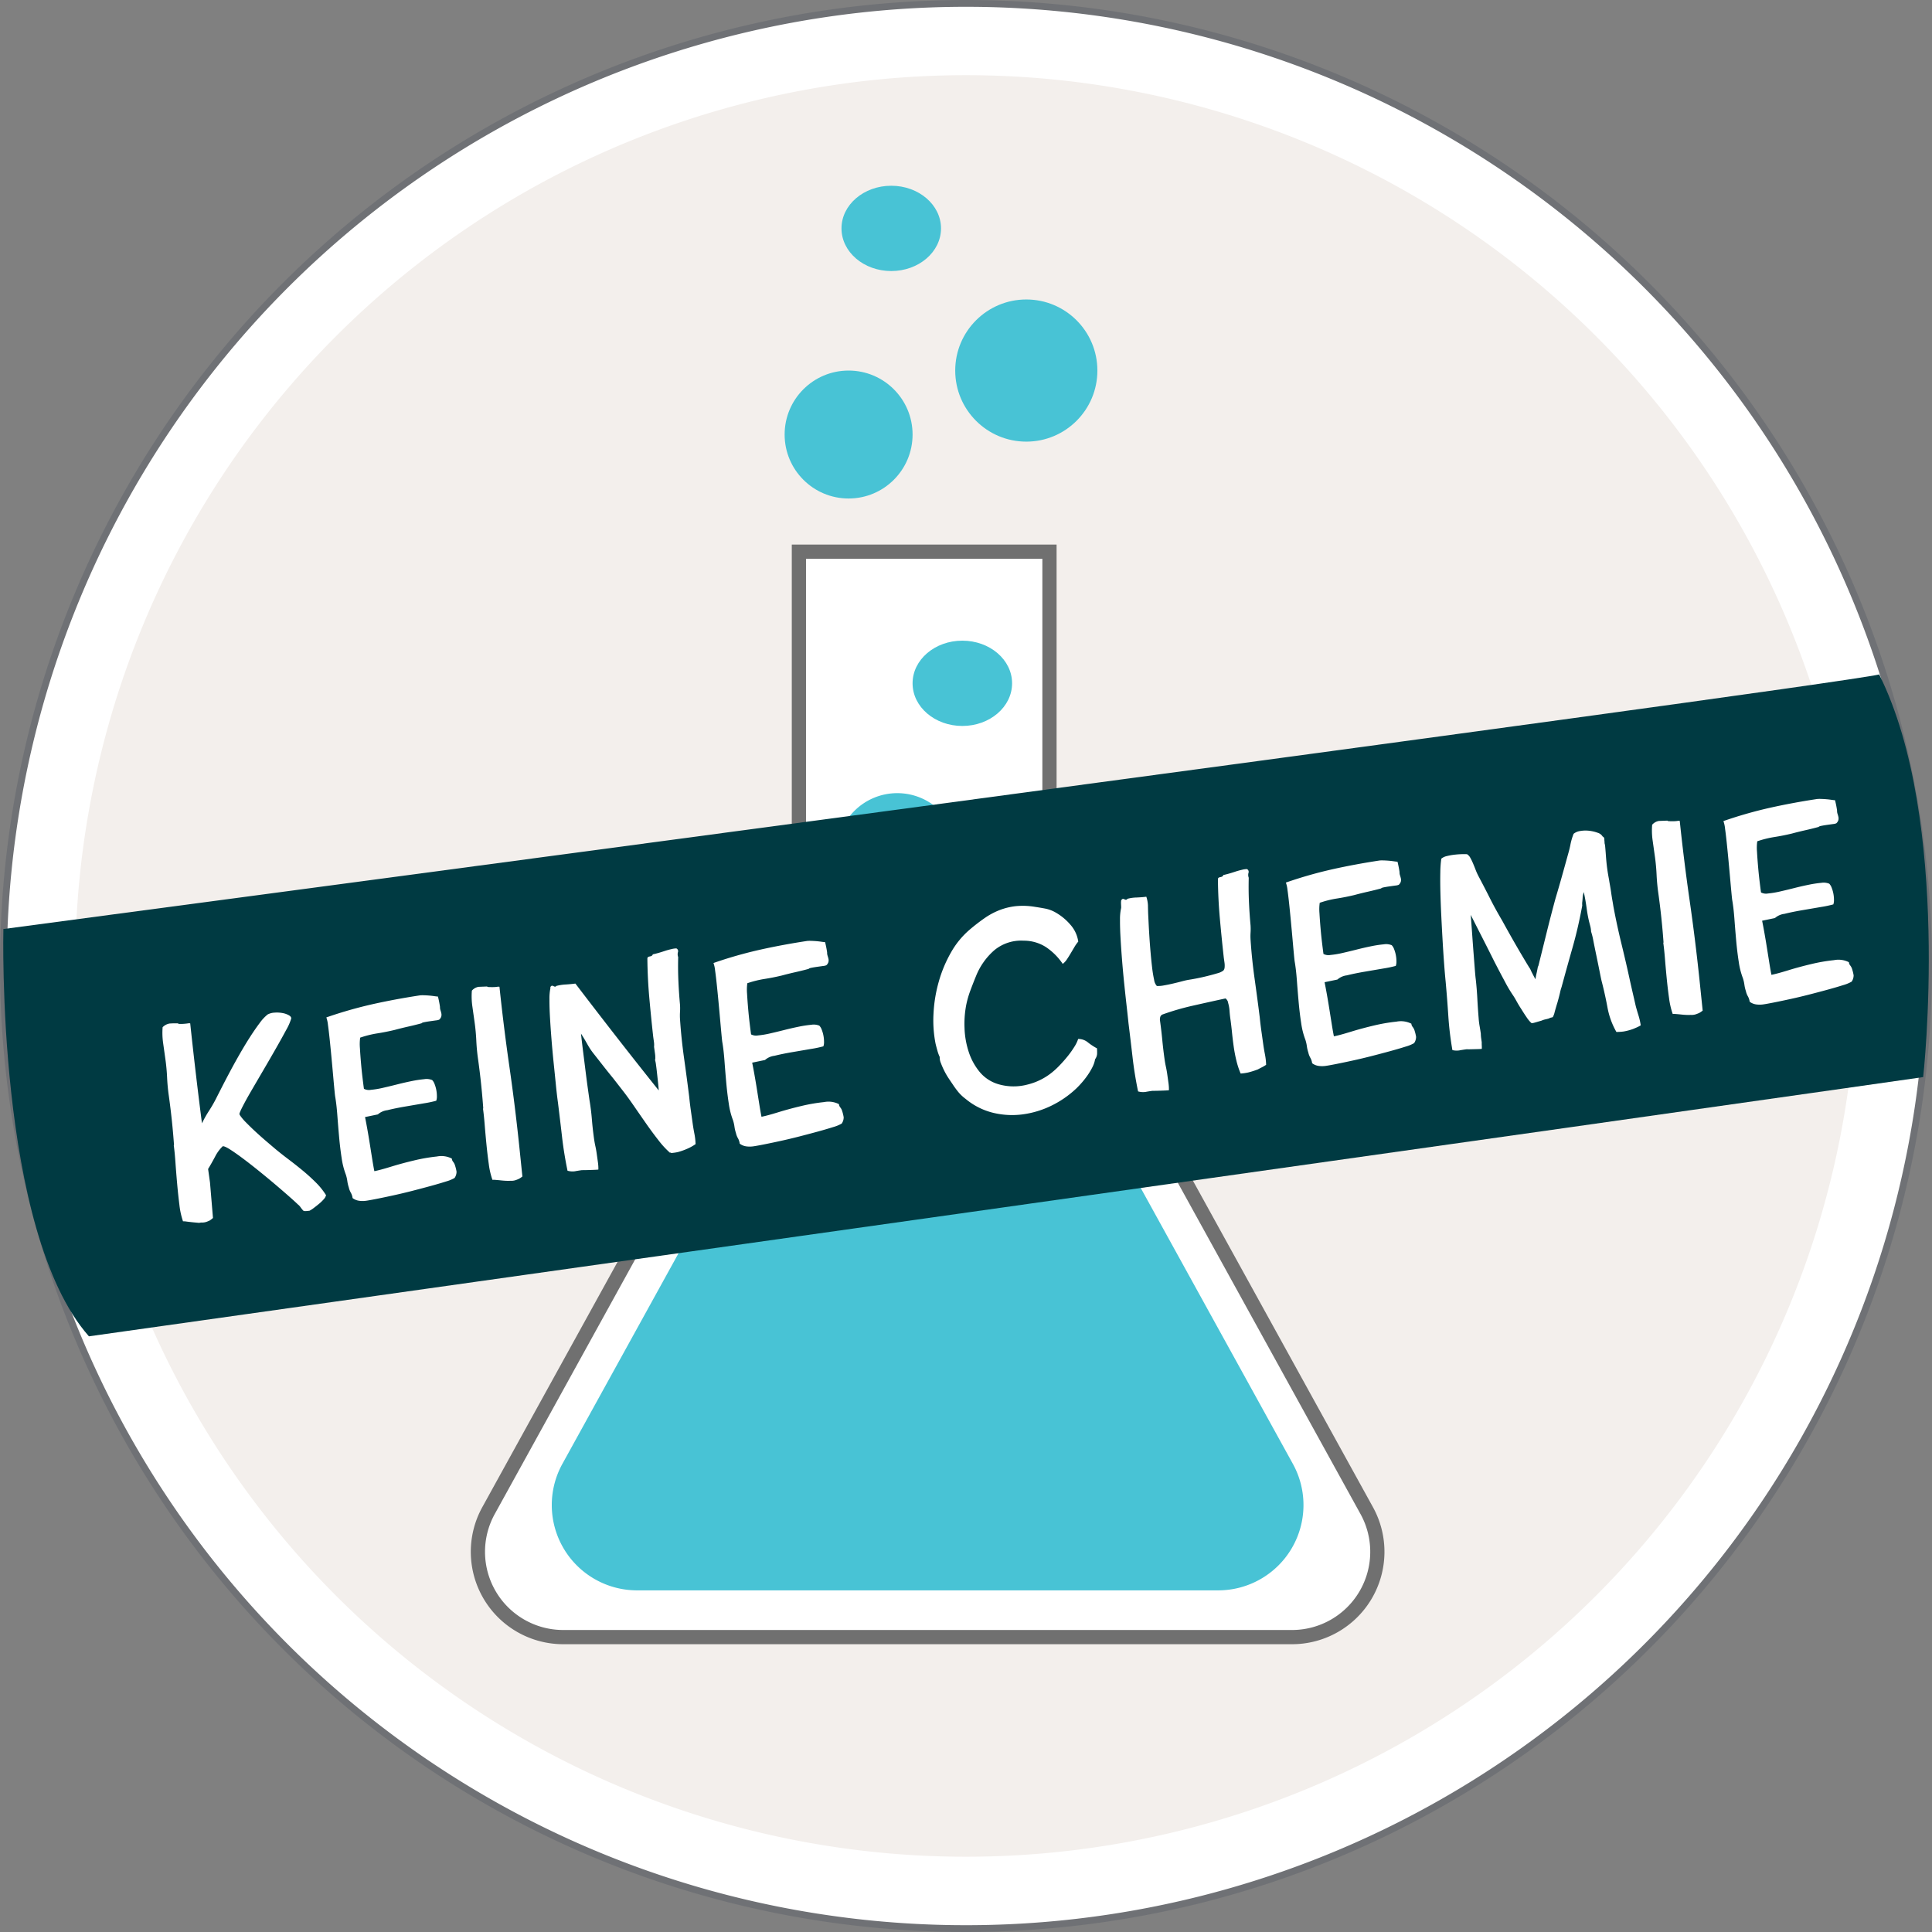
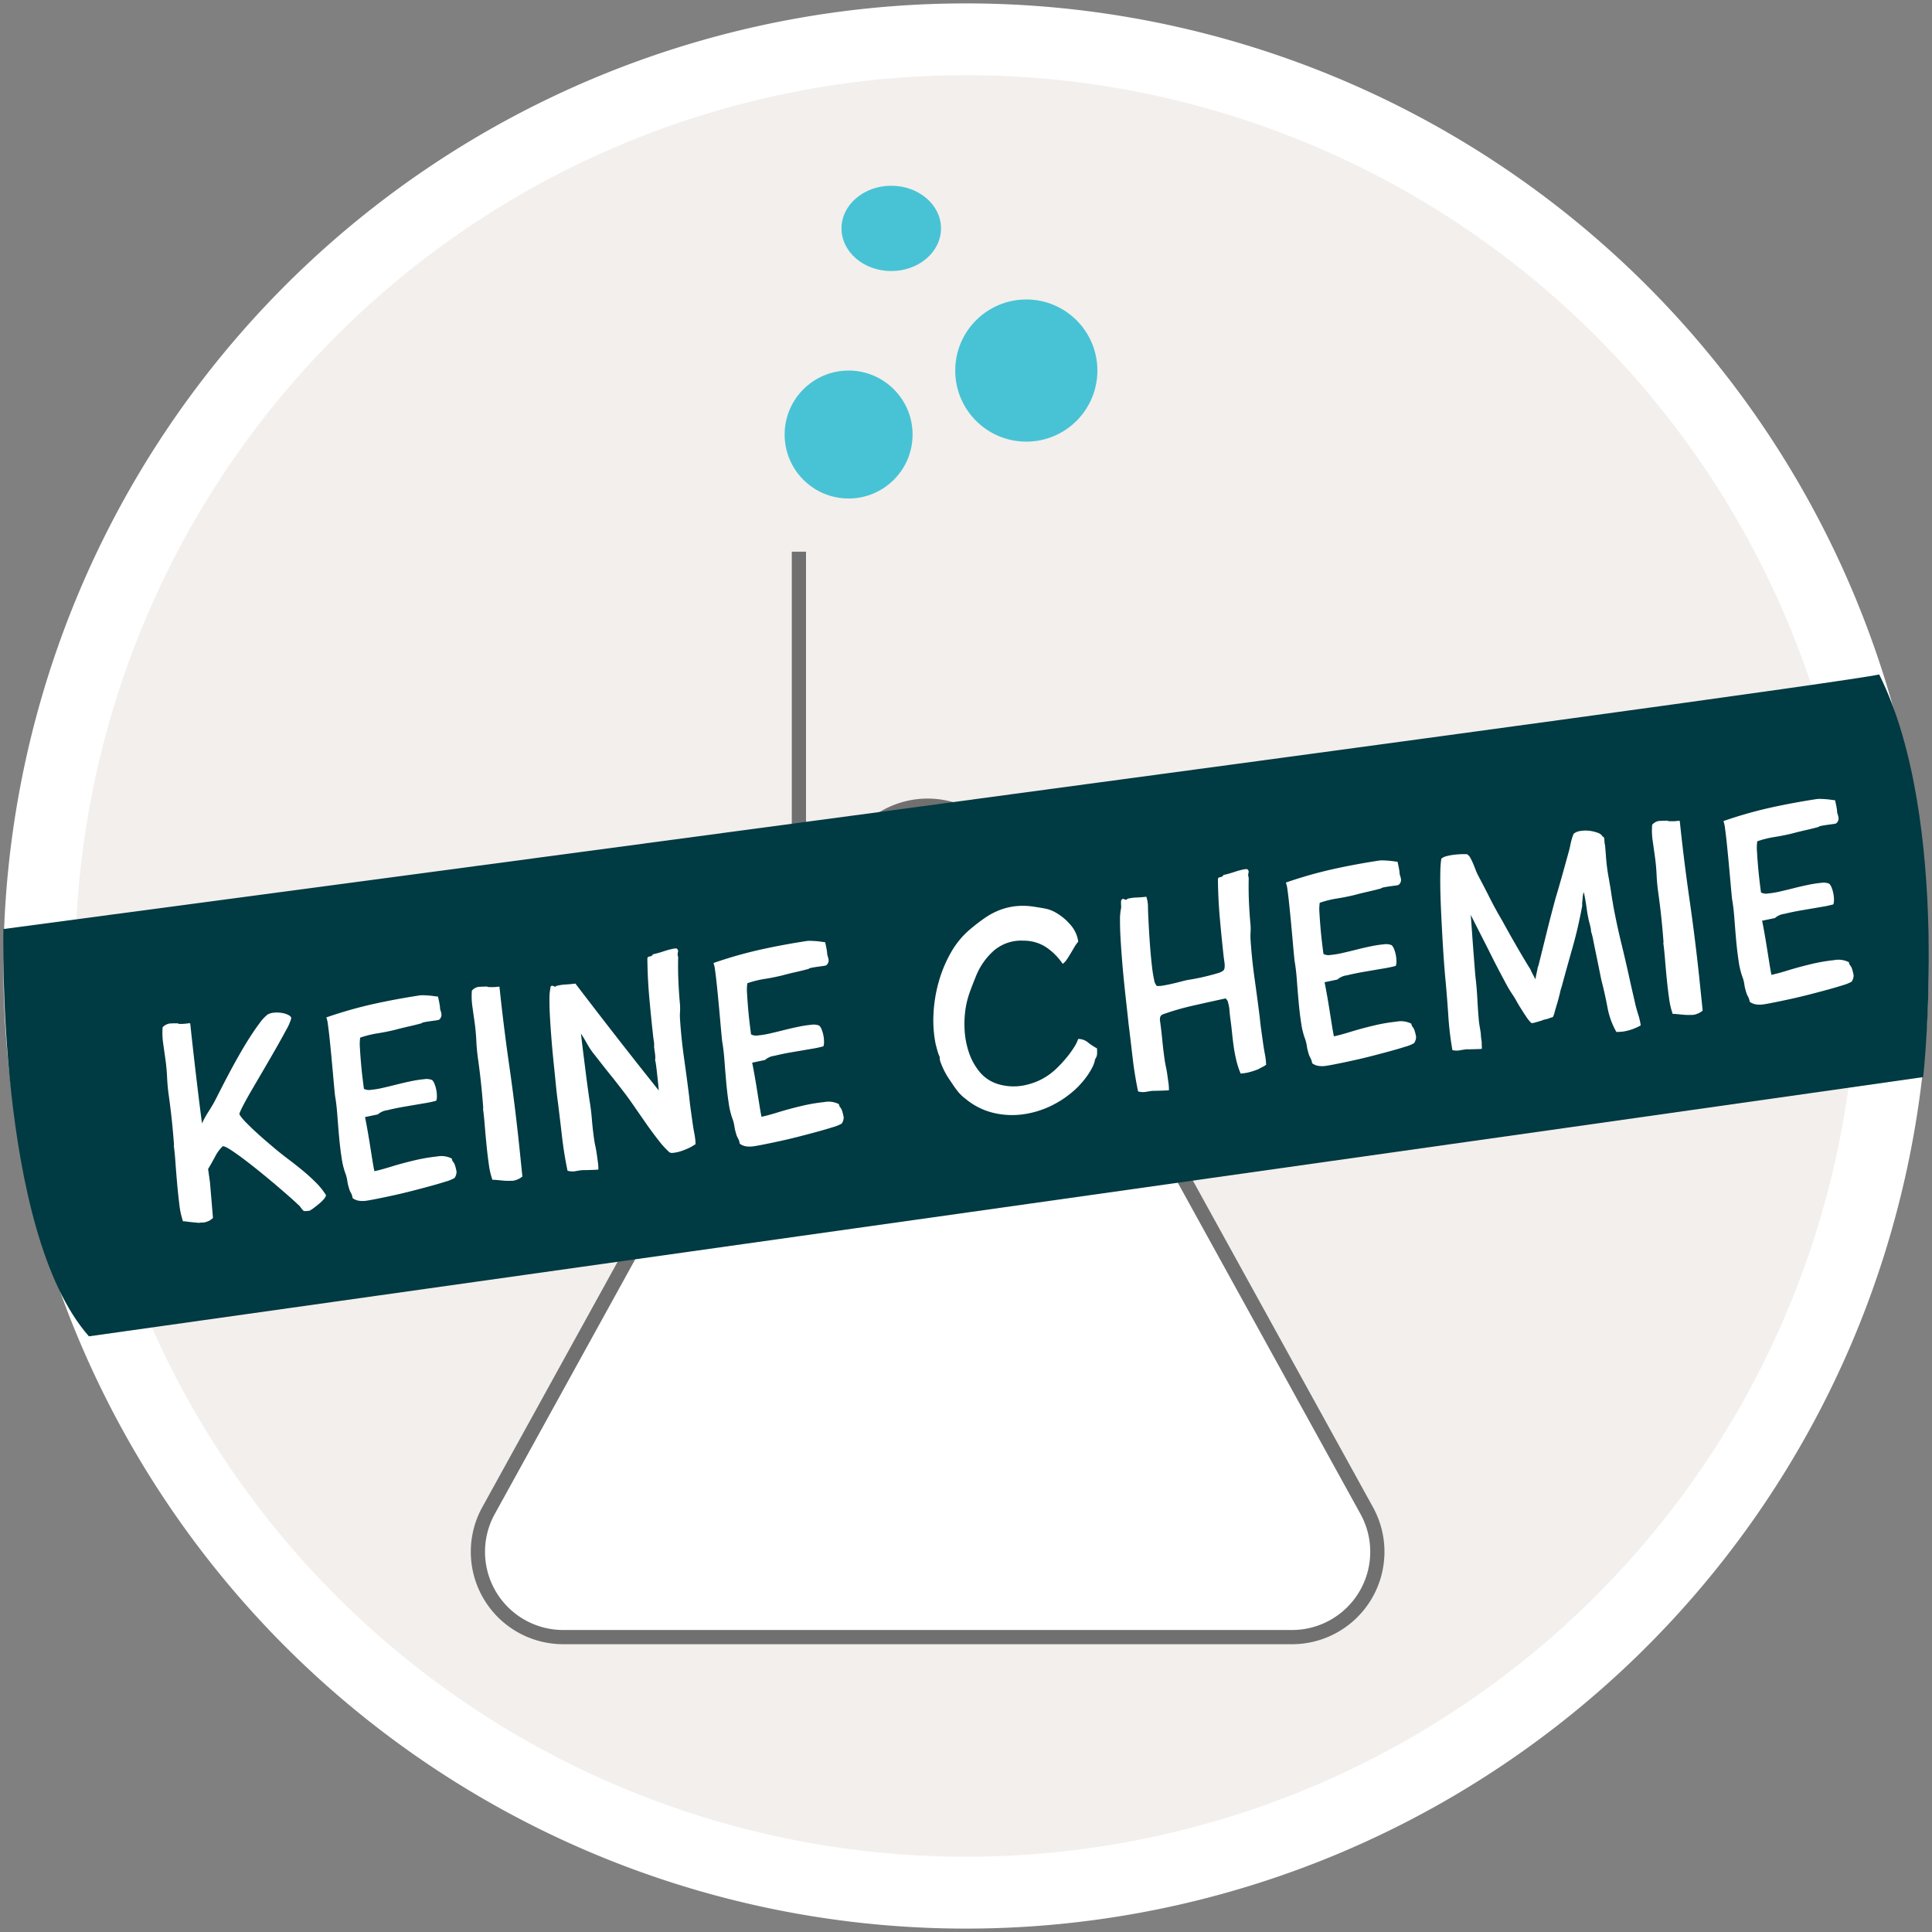
<svg xmlns="http://www.w3.org/2000/svg" width="135.902" height="135.902" viewBox="0 0 135.902 135.902">
  <rect x="0" y="0" width="135.902" height="135.902" fill="#808080" stroke="none" />
  <g id="Gruppe_621" data-name="Gruppe 621" transform="translate(-1365.807 -1357.934)">
    <path id="Pfad_96" data-name="Pfad 96" d="M111.584,55.792A67.712,67.712,0,1,1,43.872-11.92a67.714,67.714,0,0,1,67.712,67.712" transform="translate(1389.886 1370.093)" fill="#fff" />
-     <path id="Pfad_97" data-name="Pfad 97" d="M111.584,55.792A67.712,67.712,0,1,1,43.872-11.92,67.714,67.714,0,0,1,111.584,55.792Z" transform="translate(1389.886 1370.093)" fill="none" stroke="#6f7175" stroke-width="0.478" />
    <path id="Pfad_98" data-name="Pfad 98" d="M103.257,51.631A62.659,62.659,0,1,1,40.6-11.031a62.664,62.664,0,0,1,62.662,62.662" transform="translate(1393.161 1374.254)" fill="#f3efec" />
    <path id="Pfad_102" data-name="Pfad 102" d="M17.88,8.278c.119-.17-.131-.943-.159-1.119a12.61,12.61,0,0,0-.869-2.715,10.362,10.362,0,0,0-6.067-5.578C6.4-2.651,1.968-1.1-2.343-.095c-.494.108-.983.222-1.477.329,0,0,3.613,6.976,6.925,9.458,0,0,8.708,7.51,14.775-1.414" transform="translate(1413.248 1427.002)" fill="#82663c" />
    <path id="Pfad_106" data-name="Pfad 106" d="M.026,8.278c-.119-.17.131-.943.159-1.119a12.61,12.61,0,0,1,.869-2.715A10.362,10.362,0,0,1,7.121-1.134C11.5-2.651,15.938-1.1,20.255-.095c.489.108.977.222,1.471.329,0,0-3.613,6.976-6.925,9.458,0,0-8.708,7.51-14.775-1.414" transform="translate(1436.161 1427.002)" fill="#82663c" />
-     <path id="Pfad_110" data-name="Pfad 110" d="M13.508,88.4H61.963V-28H13.508Z" transform="translate(1395.92 1396.436)" fill="none" />
    <path id="Polygon_1" data-name="Polygon 1" d="M30.54,9.527a6,6,0,0,1,10.508,0L66.681,56.009a6,6,0,0,1-5.254,8.9H10.161a6,6,0,0,1-5.254-8.9Z" transform="translate(1395.265 1408.183)" fill="#fff" stroke="#707070" stroke-width="1" />
-     <path id="Pfad_208" data-name="Pfad 208" d="M1329.013,1413.653V1385.6h17.626v28.871" transform="translate(92.991 11.141)" fill="#fff" stroke="#707070" stroke-width="1" />
+     <path id="Pfad_208" data-name="Pfad 208" d="M1329.013,1413.653V1385.6v28.871" transform="translate(92.991 11.141)" fill="#fff" stroke="#707070" stroke-width="1" />
    <circle id="Ellipse_4" data-name="Ellipse 4" cx="4.5" cy="4.5" r="4.5" transform="translate(1421 1384)" fill="#48c3d5" />
    <circle id="Ellipse_7" data-name="Ellipse 7" cx="5" cy="5" r="5" transform="translate(1433 1379)" fill="#48c3d5" />
-     <path id="Pfad_209" data-name="Pfad 209" d="M4.27,0A4.27,4.27,0,1,1,0,4.27,4.27,4.27,0,0,1,4.27,0Z" transform="translate(1424.654 1413.726)" fill="#48c3d5" />
-     <ellipse id="Ellipse_6" data-name="Ellipse 6" cx="3.5" cy="3" rx="3.5" ry="3" transform="translate(1430 1403)" fill="#48c3d5" />
    <ellipse id="Ellipse_8" data-name="Ellipse 8" cx="3.5" cy="3" rx="3.5" ry="3" transform="translate(1425 1371)" fill="#48c3d5" />
-     <path id="Polygon_1-2" data-name="Polygon 1" d="M25.344,9.527a6,6,0,0,1,10.508,0L56.289,46.586a6,6,0,0,1-5.254,8.9H10.161a6,6,0,0,1-5.254-8.9Z" transform="translate(1400.461 1414.318)" fill="#48c3d5" />
    <path id="Pfad_210" data-name="Pfad 210" d="M1443.958,1452.668s-.527,21.23,6.016,28.651C1554.62,1466.58,1579,1463.084,1579,1463.084s2.024-18.052-3.094-28.322C1571.775,1435.686,1443.958,1452.668,1443.958,1452.668Z" transform="translate(-77.912 -29.384)" fill="#003a42" />
    <path id="Pfad_472" data-name="Pfad 472" d="M11,4.42a3.73,3.73,0,0,1-.46.74q-.38.52-.89,1.18T8.57,7.72Q8,8.44,7.52,9.05t-.78,1.04q-.3.43-.28.49l.04.1a3.537,3.537,0,0,0,.36.56q.28.38.61.78t.65.76l.48.54q.38.42.83.87t.88.92q.43.47.8.96a4.969,4.969,0,0,1,.59.99.648.648,0,0,1-.2.26,2.8,2.8,0,0,1-.37.27q-.21.13-.41.24a2.082,2.082,0,0,1-.32.15q-.1,0-.26-.01t-.2-.09a2.236,2.236,0,0,1-.14-.24.844.844,0,0,0-.16-.22q-.12-.16-.47-.57t-.82-.94q-.47-.53-1.01-1.11T6.33,13.75q-.47-.47-.84-.79t-.51-.32a2.758,2.758,0,0,0-.64.66q-.32.44-.6.78v.96l-.14,2.5a2.236,2.236,0,0,1-.24.14,2.258,2.258,0,0,1-.27.07,1,1,0,0,1-.37-.01.55.55,0,0,1-.24-.02q-.18-.04-.38-.09t-.38-.1a1.148,1.148,0,0,0-.24-.05,5.365,5.365,0,0,1-.09-1.18q.01-.72.05-1.5t.09-1.5q.05-.72.05-1.2l.02-.02q.12-1.74.12-3.5,0-.64.06-1.28t.06-1.28V4.88a5.148,5.148,0,0,1,.12-1.12.9.9,0,0,1,.51-.19,5.833,5.833,0,0,1,.59.07q.02.04.14.06t.27.03q.15.01.28.01a.455.455,0,0,1,.17.02q-.06,1.78-.1,3.54t-.06,3.54a7.913,7.913,0,0,1,.61-.8,9.487,9.487,0,0,0,.61-.78q.18-.26.51-.73t.73-1.02q.4-.55.85-1.13T7.95,5.3q.43-.5.81-.88A3.021,3.021,0,0,1,9.4,3.9a1.146,1.146,0,0,1,.5-.06,2.14,2.14,0,0,1,.56.11,1.376,1.376,0,0,1,.42.22Q11.04,4.3,11,4.42Zm9.2-.36a1.8,1.8,0,0,1,.26.03q.18.03.36.07t.35.09q.17.05.27.07.02.2.03.38t.01.36a.666.666,0,0,0,0,.23q.02.11.03.22a.5.5,0,0,1-.03.22.47.47,0,0,1-.18.21.732.732,0,0,1-.23.02h-.41q-.22,0-.41.01t-.21.05q-.48.06-.97.1t-.97.1q-.62.06-1.24.07a7.118,7.118,0,0,0-1.24.13,3.3,3.3,0,0,0-.12.72q-.04.48-.07,1.03t-.04,1.06q-.01.51-.01.79a.757.757,0,0,0,.48.14,6.154,6.154,0,0,0,.84-.02q.48-.04,1.03-.1t1.05-.09a8.1,8.1,0,0,1,.89-.01,1.037,1.037,0,0,1,.55.14.8.8,0,0,1,.13.31,2.339,2.339,0,0,1,.04.86.864.864,0,0,1-.09.31,7.939,7.939,0,0,1-.89.06l-1.34.04q-.69.02-1.27.08a1.225,1.225,0,0,0-.7.2l-.92.06q.02.3.04.83t.03,1.1q.01.57.02,1.1t.03.83q.4-.02,1.21-.15t1.68-.21a12.241,12.241,0,0,1,1.61-.05,1.614,1.614,0,0,1,1.02.29.4.4,0,0,0,.06.24.768.768,0,0,1,.1.3,2.893,2.893,0,0,1,.04.42.777.777,0,0,1-.2.42,2.631,2.631,0,0,1-.63.16q-.47.08-1.09.16t-1.33.16q-.71.08-1.37.13t-1.19.08q-.53.03-.77.03a1.777,1.777,0,0,1-.5-.07.97.97,0,0,1-.42-.25,1.017,1.017,0,0,0-.07-.39,1.34,1.34,0,0,1-.09-.39,2.568,2.568,0,0,1-.04-.46,2.568,2.568,0,0,0-.04-.46,5.357,5.357,0,0,1-.13-1.2q-.01-.72.03-1.5t.09-1.54q.05-.76.03-1.32,0-.14.02-.57t.05-1.01q.03-.58.06-1.24t.05-1.23q.02-.57.02-.99a2.195,2.195,0,0,0-.04-.54,30.086,30.086,0,0,1,3.36-.47Q18.44,4.08,20.2,4.06Zm3.24,13.56a5.42,5.42,0,0,1-.1-1.13q0-.67.03-1.39t.07-1.39q.04-.67.04-1.15h.02q.12-1.74.12-3.52,0-.64.06-1.28t.06-1.28V5.35a4.927,4.927,0,0,1,.12-1.11.793.793,0,0,1,.51-.2l.59.06q.02.04.14.06t.27.04a2.126,2.126,0,0,0,.28.02.455.455,0,0,1,.17.02q-.1,2.84-.09,5.63t-.09,5.63l-.08,2.18a2.006,2.006,0,0,1-.24.12,2.141,2.141,0,0,1-.28.07.947.947,0,0,1-.36-.01,1.841,1.841,0,0,1-.24-.03q-.18-.03-.38-.08t-.38-.09A1.4,1.4,0,0,0,23.44,17.62Zm12.64-.14a6.121,6.121,0,0,1-.68-.98q-.36-.62-.71-1.31t-.67-1.33q-.32-.64-.56-1.06-.32-.56-.62-1.08-.28-.46-.57-.96l-.51-.88a4.735,4.735,0,0,1-.38-.78q-.18-.46-.34-.8-.02.64-.03,1.36t-.02,1.38q-.01.66-.01,1.18V13q.02.7-.02,1.37t-.04,1.37q0,.28.02.54t.02.54v.61a3.1,3.1,0,0,1-.04.51q-.1,0-.29-.02l-.38-.04q-.19-.02-.34-.04l-.15-.02q-.28,0-.49.01a1.257,1.257,0,0,1-.51-.11q-.08-1.22-.05-2.42t.05-2.4q0-.54.03-1.28t.06-1.56q.03-.82.08-1.65t.11-1.55q.06-.72.14-1.26a3.577,3.577,0,0,1,.18-.78V4.76l.04-.04q.08-.08.2.01t.18.01a3.162,3.162,0,0,1,.68-.01q.42.03.68.03,1.18,2.1,2.36,4.15t2.4,4.11q.02-.26.03-.6t.02-.65q.01-.31.01-.56a2.062,2.062,0,0,0-.02-.35.38.38,0,0,0,.04-.15,1.917,1.917,0,0,0,.02-.29V9.94a1.442,1.442,0,0,0,.04-.35V9.24q.04-1.38.11-2.77t.25-2.75a.132.132,0,0,1,.07-.1.294.294,0,0,1,.11-.02.475.475,0,0,0,.13-.02.179.179,0,0,0,.11-.1q.08,0,.32-.03t.51-.08a5.087,5.087,0,0,1,.52-.07,1.466,1.466,0,0,1,.35,0,.214.214,0,0,1,.07.28.553.553,0,0,0-.03.34q-.14.84-.22,1.67t-.12,1.67a3.927,3.927,0,0,1-.07.5,3.926,3.926,0,0,0-.07.5q-.1,1.36-.1,2.74t-.02,2.76q-.02.46-.02.94v.96q0,.36.02.73a4.433,4.433,0,0,1-.02.73,3.284,3.284,0,0,1-.62.24,4.706,4.706,0,0,1-.68.14,3.119,3.119,0,0,1-.5,0v-.04Q36.08,17.46,36.08,17.48ZM47.7,4.06a1.8,1.8,0,0,1,.26.03q.18.03.36.07t.35.09q.17.05.27.07.02.2.03.38t.01.36a.666.666,0,0,0,0,.23q.02.11.03.22a.5.5,0,0,1-.03.22.47.47,0,0,1-.18.21.732.732,0,0,1-.23.02h-.41q-.22,0-.41.01t-.21.05q-.48.06-.97.1t-.97.1q-.62.06-1.24.07a7.118,7.118,0,0,0-1.24.13,3.3,3.3,0,0,0-.12.72q-.04.48-.07,1.03t-.04,1.06q-.01.51-.01.79a.757.757,0,0,0,.48.14,6.154,6.154,0,0,0,.84-.02q.48-.04,1.03-.1t1.05-.09a8.1,8.1,0,0,1,.89-.01,1.037,1.037,0,0,1,.55.14.8.8,0,0,1,.13.31,2.339,2.339,0,0,1,.04.86.864.864,0,0,1-.09.31,7.939,7.939,0,0,1-.89.06l-1.34.04q-.69.02-1.27.08a1.225,1.225,0,0,0-.7.2l-.92.06q.02.3.04.83t.03,1.1q.01.57.02,1.1t.03.83q.4-.02,1.21-.15t1.68-.21a12.241,12.241,0,0,1,1.61-.05,1.614,1.614,0,0,1,1.02.29.4.4,0,0,0,.06.24.768.768,0,0,1,.1.3,2.894,2.894,0,0,1,.04.42.777.777,0,0,1-.2.42,2.631,2.631,0,0,1-.63.16q-.47.08-1.09.16t-1.33.16q-.71.08-1.37.13t-1.19.08q-.53.03-.77.03a1.777,1.777,0,0,1-.5-.07.97.97,0,0,1-.42-.25,1.017,1.017,0,0,0-.07-.39,1.34,1.34,0,0,1-.09-.39,2.568,2.568,0,0,1-.04-.46,2.568,2.568,0,0,0-.04-.46,5.357,5.357,0,0,1-.13-1.2q-.01-.72.03-1.5t.09-1.54q.05-.76.03-1.32,0-.14.02-.57t.05-1.01q.03-.58.06-1.24t.05-1.23q.02-.57.02-.99a2.195,2.195,0,0,0-.04-.54,30.086,30.086,0,0,1,3.36-.47Q45.94,4.08,47.7,4.06Zm17.58,4.1a4.335,4.335,0,0,0-1-1.33,2.877,2.877,0,0,0-1.5-.67,2.955,2.955,0,0,0-2.15.39,4.745,4.745,0,0,0-1.51,1.61q-.28.48-.54.96a6.692,6.692,0,0,0-.44,1,7.079,7.079,0,0,0-.33,1.56,5.965,5.965,0,0,0,.06,1.69,4.3,4.3,0,0,0,.57,1.51,2.7,2.7,0,0,0,1.2,1.04,3.8,3.8,0,0,0,2.01.3,4.382,4.382,0,0,0,1.91-.66,5.5,5.5,0,0,0,.52-.37q.32-.25.63-.54a6.567,6.567,0,0,0,.56-.59,2.438,2.438,0,0,0,.35-.52,1.055,1.055,0,0,1,.65.34,4.19,4.19,0,0,0,.57.5q-.02.24-.05.4a.737.737,0,0,1-.19.34,1.9,1.9,0,0,1-.26.52,4.694,4.694,0,0,1-.4.5,5.848,5.848,0,0,1-.46.45q-.24.21-.46.37a7,7,0,0,1-1.93.97,6.572,6.572,0,0,1-2.08.32,5.669,5.669,0,0,1-2.04-.4,4.806,4.806,0,0,1-1.77-1.23,3.013,3.013,0,0,1-.45-.56,6.659,6.659,0,0,1-.33-.62q-.08-.16-.21-.43a4.842,4.842,0,0,1-.23-.57,5.76,5.76,0,0,1-.16-.57.972.972,0,0,1-.02-.43,2.693,2.693,0,0,1-.1-.47q-.04-.29-.06-.51a8.465,8.465,0,0,1,.15-2.09,10,10,0,0,1,.67-2.16A9.14,9.14,0,0,1,57.6,6.28a5.942,5.942,0,0,1,1.54-1.42A13.261,13.261,0,0,1,60.3,4.2a5.019,5.019,0,0,1,1.13-.41,4.557,4.557,0,0,1,1.17-.11,5.139,5.139,0,0,1,1.32.24q.4.12.72.23a2.371,2.371,0,0,1,.66.37,3.9,3.9,0,0,1,.9.99,2.27,2.27,0,0,1,.38,1.25,2.65,2.65,0,0,0-.32.34l-.32.4q-.16.2-.32.38A1.31,1.31,0,0,1,65.28,8.16Zm4.6-3.28a.444.444,0,0,0,.03-.14l.02-.2a1.265,1.265,0,0,1,.03-.18.144.144,0,0,1,.06-.1q.08-.08.2.01t.2-.01a2.682,2.682,0,0,1,.66,0q.42.04.68.04a2.235,2.235,0,0,1,.03.61q-.03.23-.07.61l-.06.66q-.04.44-.08.97t-.07,1.1q-.03.57-.04,1.06a8.354,8.354,0,0,0,.02.85.8.8,0,0,0,.13.46,2.056,2.056,0,0,0,.49.03q.31-.01.65-.04t.67-.07a4.623,4.623,0,0,1,.53-.04q.18,0,.54-.02t.74-.06q.38-.04.71-.09a1.218,1.218,0,0,0,.45-.13.366.366,0,0,0,.12-.2,1.442,1.442,0,0,0,.04-.35V9.3q.04-1.38.11-2.77t.25-2.75a.132.132,0,0,1,.07-.1.294.294,0,0,1,.11-.02.475.475,0,0,0,.13-.02.179.179,0,0,0,.11-.1q.08,0,.32-.03t.51-.08a5.087,5.087,0,0,1,.52-.07,1.466,1.466,0,0,1,.35,0,.214.214,0,0,1,.07.28.553.553,0,0,0-.03.34q-.14.84-.22,1.67t-.12,1.67a3.926,3.926,0,0,1-.07.5,3.927,3.927,0,0,0-.07.5q-.1,1.36-.1,2.74t-.02,2.76q-.02.46-.02.94v.96q0,.36.02.73a4.434,4.434,0,0,1-.02.73,2.375,2.375,0,0,1-.31.13q-.15.05-.31.11a5.775,5.775,0,0,1-.71.12,3.514,3.514,0,0,1-.53,0,5.741,5.741,0,0,1-.17-.94q-.05-.5-.05-1.01t.02-1.01q.02-.5.02-.96,0-.28.02-.56a2.626,2.626,0,0,0-.02-.56.463.463,0,0,0-.14-.34q-1.08.08-2.29.18a18.09,18.09,0,0,0-2.25.32.274.274,0,0,0-.19.16.62.62,0,0,0-.05.24q0,.7-.03,1.37t-.03,1.37q0,.28.02.54t.02.54v.61a3.1,3.1,0,0,1-.04.51q-.1,0-.29-.02l-.38-.04q-.19-.02-.34-.04l-.15-.02q-.28,0-.49.01a1.257,1.257,0,0,1-.51-.11q-.08-1.22-.05-2.42t.05-2.4q.02-.54.04-1.28t.05-1.56q.03-.82.08-1.65t.11-1.55q.06-.72.14-1.26A3.578,3.578,0,0,1,69.88,4.88Zm18.48-.82a1.8,1.8,0,0,1,.26.03q.18.03.36.07t.35.09q.17.05.27.07.02.2.03.38t.01.36a.666.666,0,0,0,0,.23q.02.11.03.22a.5.5,0,0,1-.03.22.47.47,0,0,1-.18.21.732.732,0,0,1-.23.02h-.41q-.22,0-.41.01t-.21.05q-.48.06-.97.1t-.97.1q-.62.06-1.24.07a7.118,7.118,0,0,0-1.24.13,3.3,3.3,0,0,0-.12.72q-.04.48-.07,1.03t-.04,1.06q-.01.51-.01.79a.757.757,0,0,0,.48.14,6.154,6.154,0,0,0,.84-.02q.48-.04,1.03-.1t1.05-.09a8.1,8.1,0,0,1,.89-.01,1.037,1.037,0,0,1,.55.14.8.8,0,0,1,.13.31,2.338,2.338,0,0,1,.04.86.864.864,0,0,1-.09.31,7.939,7.939,0,0,1-.89.06l-1.34.04q-.69.02-1.27.08a1.225,1.225,0,0,0-.7.2l-.92.06q.02.3.04.83t.03,1.1q.01.57.02,1.1t.03.83q.4-.02,1.21-.15t1.68-.21a12.241,12.241,0,0,1,1.61-.05,1.614,1.614,0,0,1,1.02.29.4.4,0,0,0,.06.24.767.767,0,0,1,.1.3,2.894,2.894,0,0,1,.04.42.777.777,0,0,1-.2.42,2.631,2.631,0,0,1-.63.16q-.47.08-1.09.16t-1.33.16q-.71.08-1.37.13t-1.19.08q-.53.03-.77.03a1.777,1.777,0,0,1-.5-.07.97.97,0,0,1-.42-.25,1.017,1.017,0,0,0-.07-.39,1.34,1.34,0,0,1-.09-.39,2.568,2.568,0,0,1-.04-.46,2.568,2.568,0,0,0-.04-.46,5.358,5.358,0,0,1-.13-1.2q-.01-.72.03-1.5t.09-1.54q.05-.76.03-1.32,0-.14.02-.57t.05-1.01q.03-.58.06-1.24t.05-1.23q.02-.57.02-.99a2.195,2.195,0,0,0-.04-.54,30.086,30.086,0,0,1,3.36-.47Q86.6,4.08,88.36,4.06Zm6.48,1.1q.06.22.12.48a4.111,4.111,0,0,0,.14.48q.34.94.59,1.68t.63,1.66q.34.9.69,1.77t.73,1.75a.762.762,0,0,1,.08.2q.04.14.1.3.06.18.14.38a3.876,3.876,0,0,1,.14-.42q.06-.16.11-.31a.551.551,0,0,1,.09-.19q.46-1.14.91-2.26t.93-2.24q.34-.74.66-1.47t.64-1.47q.18-.4.28-.7a4.356,4.356,0,0,1,.32-.7.929.929,0,0,1,.49-.13,2.188,2.188,0,0,1,.62.07,2.531,2.531,0,0,1,.57.22.616.616,0,0,1,.32.32q.12.06.08.26a1.543,1.543,0,0,1-.01.17.478.478,0,0,0,.01.17q-.02.42-.04.7t-.03.53q-.01.25-.01.54t.02.71q0,.12.01.38t.01.54q0,.28.01.55t.01.39q.06,1.36.2,2.75t.24,2.77q.04.48.07.82t.07.82q.04.34.1.7a4.372,4.372,0,0,1,.06.72,2.349,2.349,0,0,1-.28.1q-.14.04-.3.08a3.781,3.781,0,0,1-.67.08,3.351,3.351,0,0,1-.51-.04,5.453,5.453,0,0,1-.38-1.78q-.04-.92-.14-1.82-.02-.14-.05-.67t-.07-1.15q-.04-.6-.07-1.13a4.736,4.736,0,0,0-.07-.69,1.625,1.625,0,0,0,0-.36q-.02-.18-.04-.34a9.354,9.354,0,0,1-.04-.98q0-.62-.04-1.14a1.439,1.439,0,0,0-.13.35q-.03.15-.07.31a1.124,1.124,0,0,0-.04.26l-.06.18q-.48,1.42-1.03,2.66T99.8,14.66a2.822,2.822,0,0,0-.16.37q-.12.31-.28.67-.16.34-.28.62a1.366,1.366,0,0,1-.18.34.249.249,0,0,1-.11.02.474.474,0,0,0-.17.04q-.12.02-.26.03a1.373,1.373,0,0,0-.28.05l-.49.07q-.21.03-.25-.01a2.123,2.123,0,0,1-.26-.42q-.14-.28-.28-.6-.16-.34-.27-.63t-.19-.45a9.059,9.059,0,0,1-.42-1q-.26-.7-.56-1.56-.28-.84-.59-1.74t-.59-1.72q-.04.66-.09,1.38T94,11.48l-.07,1.12q-.03.48-.03.68-.02.68-.08,1.36t-.1,1.38a5.077,5.077,0,0,0-.01.55q.01.27.01.55a2.5,2.5,0,0,0-.02.31v.29q-.02.12-.03.24a1.954,1.954,0,0,1-.03.22,2.439,2.439,0,0,1-.27-.02l-.35-.04-.34-.04a.657.657,0,0,0-.16-.02q-.28,0-.47.01a1.252,1.252,0,0,1-.47-.09,22.485,22.485,0,0,1,.05-2.42q.09-1.2.15-2.42.02-.52.07-1.28t.12-1.61q.07-.85.15-1.73t.17-1.66q.09-.78.19-1.39a7.262,7.262,0,0,1,.2-.93.892.892,0,0,1,.42-.13,4.038,4.038,0,0,1,.57-.02q.29.01.53.04t.32.05a.672.672,0,0,1,.19.28A4.039,4.039,0,0,1,94.84,5.16Zm12.44,12.46a5.42,5.42,0,0,1-.1-1.13q0-.67.03-1.39t.07-1.39q.04-.67.04-1.15h.02q.12-1.74.12-3.52,0-.64.06-1.28t.06-1.28V5.35a4.927,4.927,0,0,1,.12-1.11.793.793,0,0,1,.51-.2l.59.06q.02.04.14.06t.27.04a2.126,2.126,0,0,0,.28.02.455.455,0,0,1,.17.02q-.1,2.84-.09,5.63t-.09,5.63l-.08,2.18a2.006,2.006,0,0,1-.24.12,2.14,2.14,0,0,1-.28.07.947.947,0,0,1-.36-.01,1.841,1.841,0,0,1-.24-.03q-.18-.03-.38-.08t-.38-.09A1.4,1.4,0,0,0,107.28,17.62ZM119.44,4.06a1.8,1.8,0,0,1,.26.03q.18.03.36.07t.35.09q.17.05.27.07.02.2.03.38t.01.36a.666.666,0,0,0,0,.23q.02.11.03.22a.5.5,0,0,1-.03.22.47.47,0,0,1-.18.21.732.732,0,0,1-.23.02h-.41q-.22,0-.41.01t-.21.05q-.48.06-.97.1t-.97.1q-.62.06-1.24.07a7.118,7.118,0,0,0-1.24.13,3.3,3.3,0,0,0-.12.72q-.04.48-.07,1.03t-.04,1.06q-.01.51-.01.79a.757.757,0,0,0,.48.14,6.154,6.154,0,0,0,.84-.02q.48-.04,1.03-.1t1.05-.09a8.1,8.1,0,0,1,.89-.01,1.037,1.037,0,0,1,.55.14.8.8,0,0,1,.13.31,2.338,2.338,0,0,1,.04.86.864.864,0,0,1-.09.31,7.939,7.939,0,0,1-.89.06l-1.34.04q-.69.02-1.27.08a1.225,1.225,0,0,0-.7.2l-.92.06q.02.3.04.83t.03,1.1q.01.57.02,1.1t.03.83q.4-.02,1.21-.15t1.68-.21a12.241,12.241,0,0,1,1.61-.05,1.614,1.614,0,0,1,1.02.29.4.4,0,0,0,.06.24.767.767,0,0,1,.1.3,2.894,2.894,0,0,1,.04.42.777.777,0,0,1-.2.42,2.631,2.631,0,0,1-.63.16q-.47.08-1.09.16t-1.33.16q-.71.08-1.37.13t-1.19.08q-.53.03-.77.03a1.777,1.777,0,0,1-.5-.07.97.97,0,0,1-.42-.25,1.017,1.017,0,0,0-.07-.39,1.34,1.34,0,0,1-.09-.39,2.568,2.568,0,0,1-.04-.46,2.568,2.568,0,0,0-.04-.46,5.358,5.358,0,0,1-.13-1.2q-.01-.72.03-1.5t.09-1.54q.05-.76.03-1.32,0-.14.02-.57t.05-1.01q.03-.58.06-1.24t.05-1.23q.02-.57.02-.99a2.195,2.195,0,0,0-.04-.54,30.086,30.086,0,0,1,3.36-.47Q117.68,4.08,119.44,4.06Z" transform="translate(1374.782 1426.741) rotate(-8)" fill="#fff" />
  </g>
</svg>